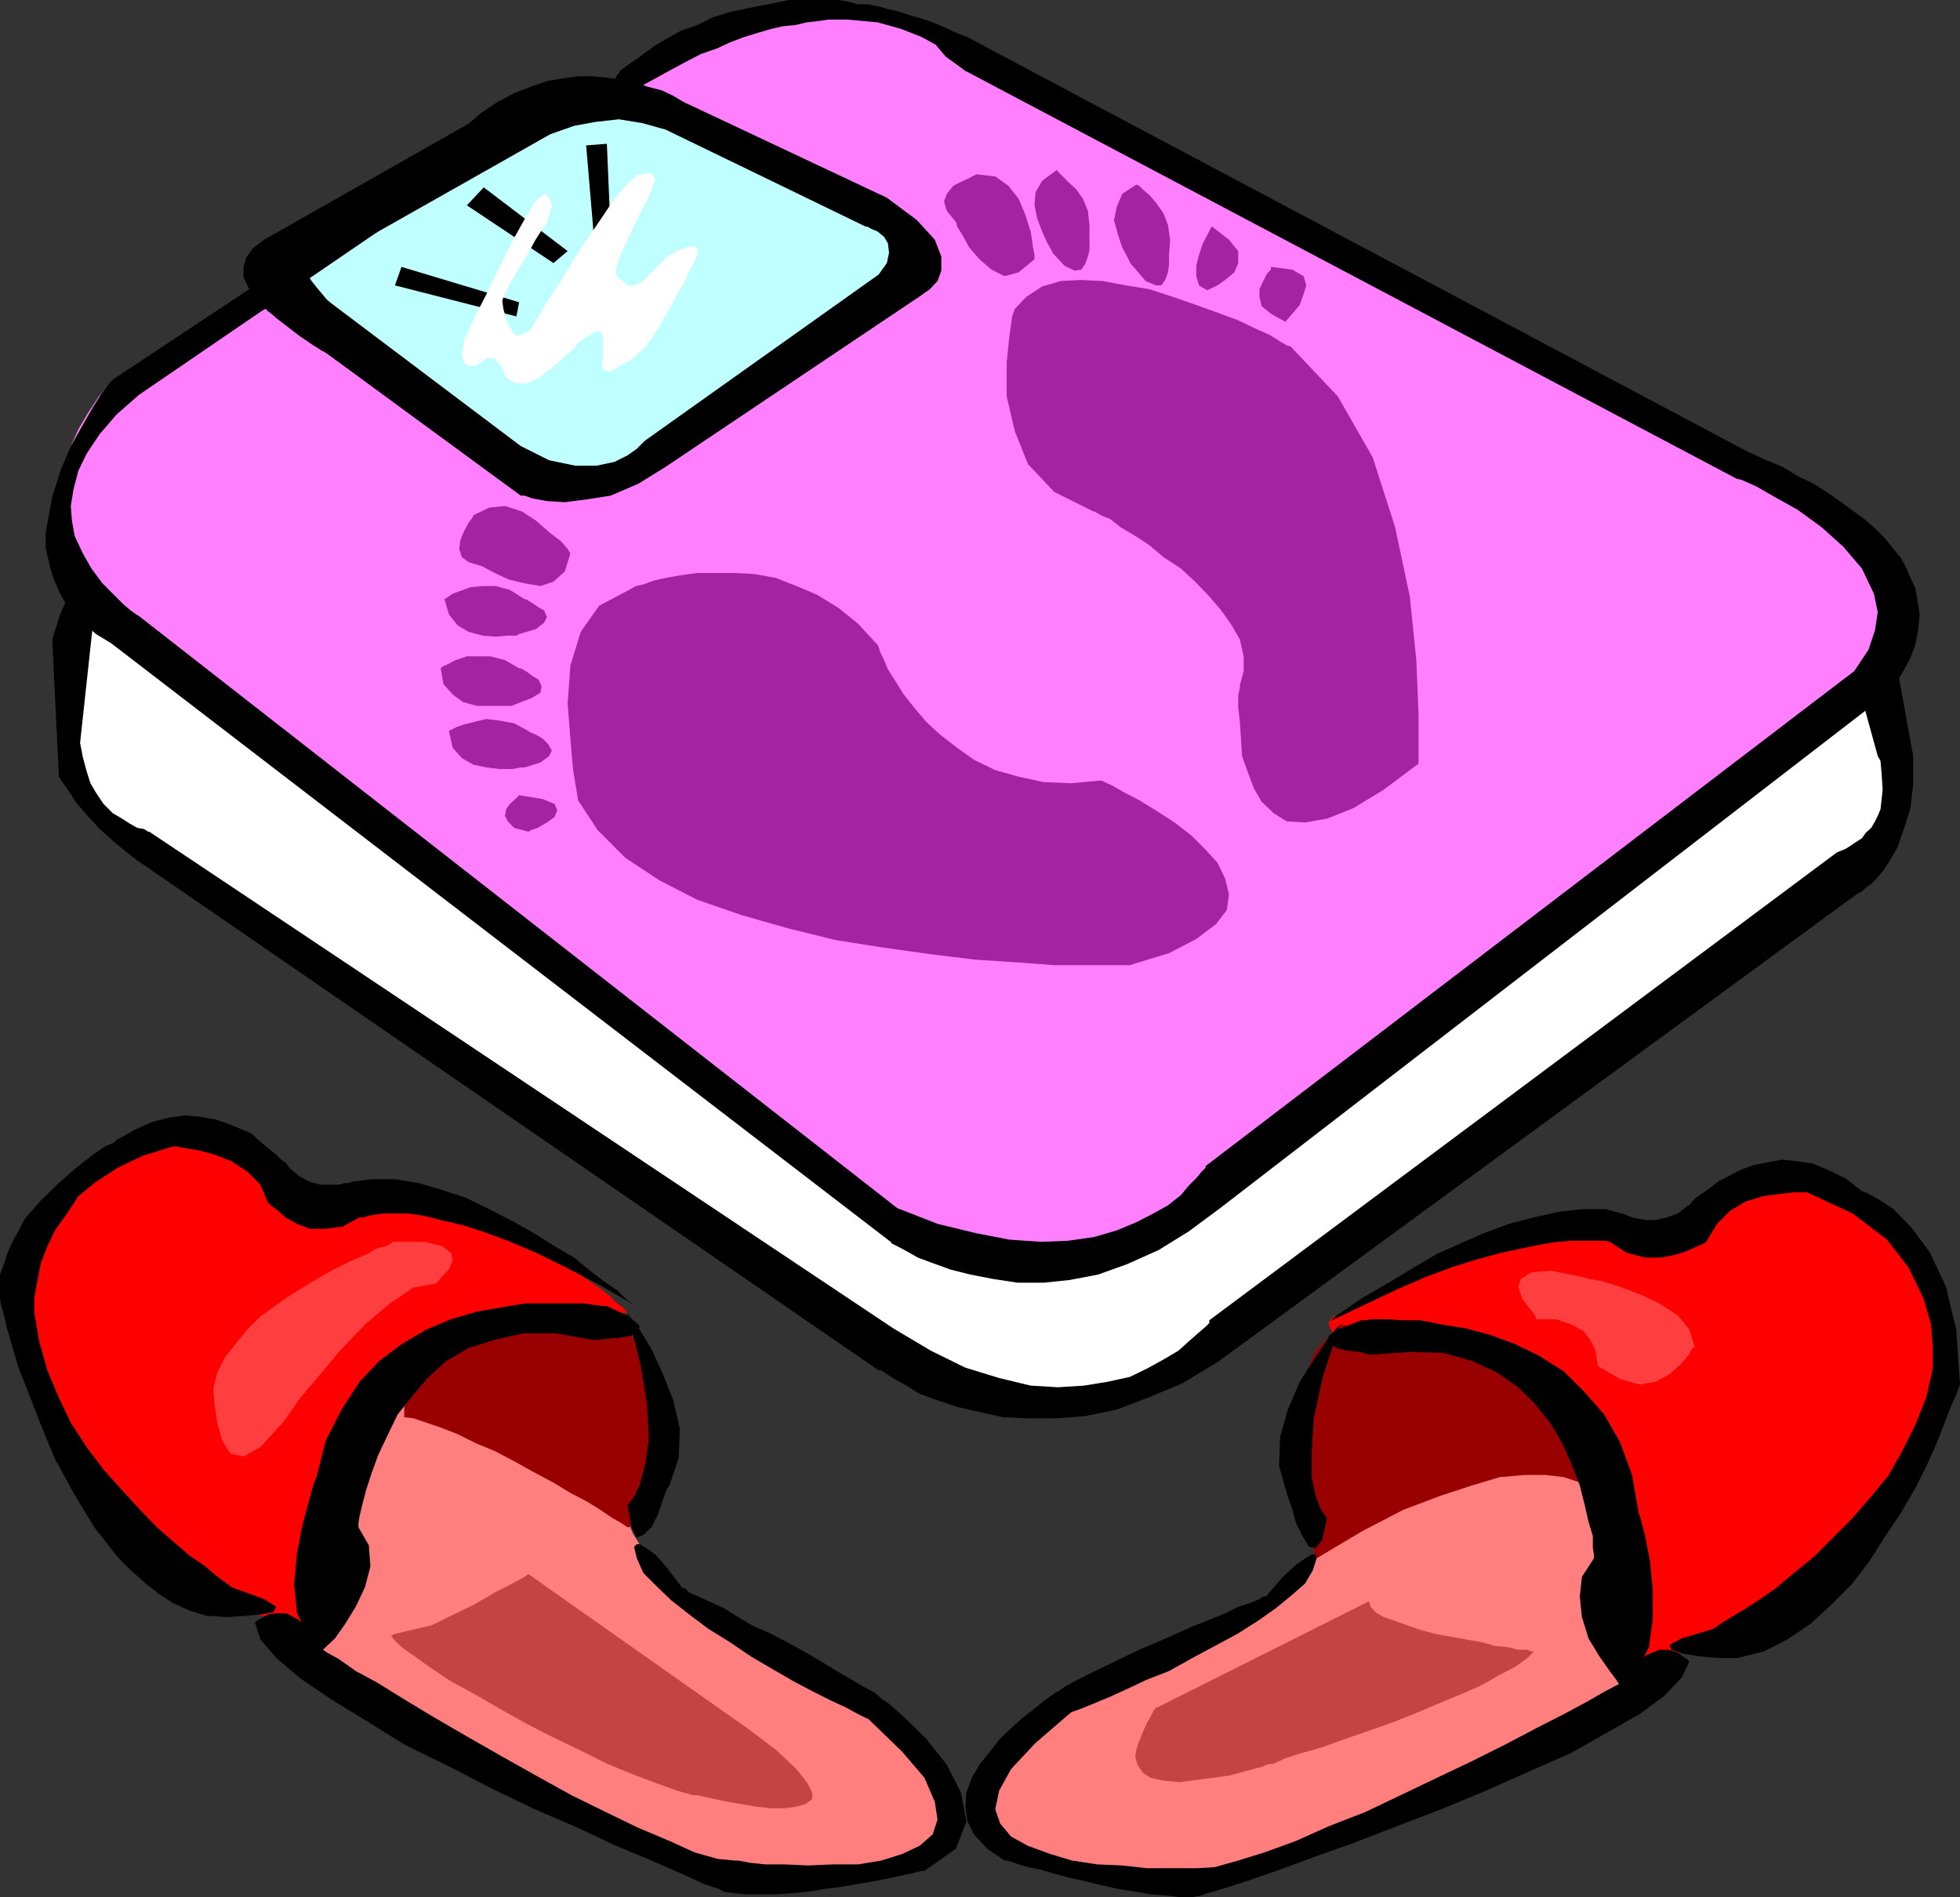
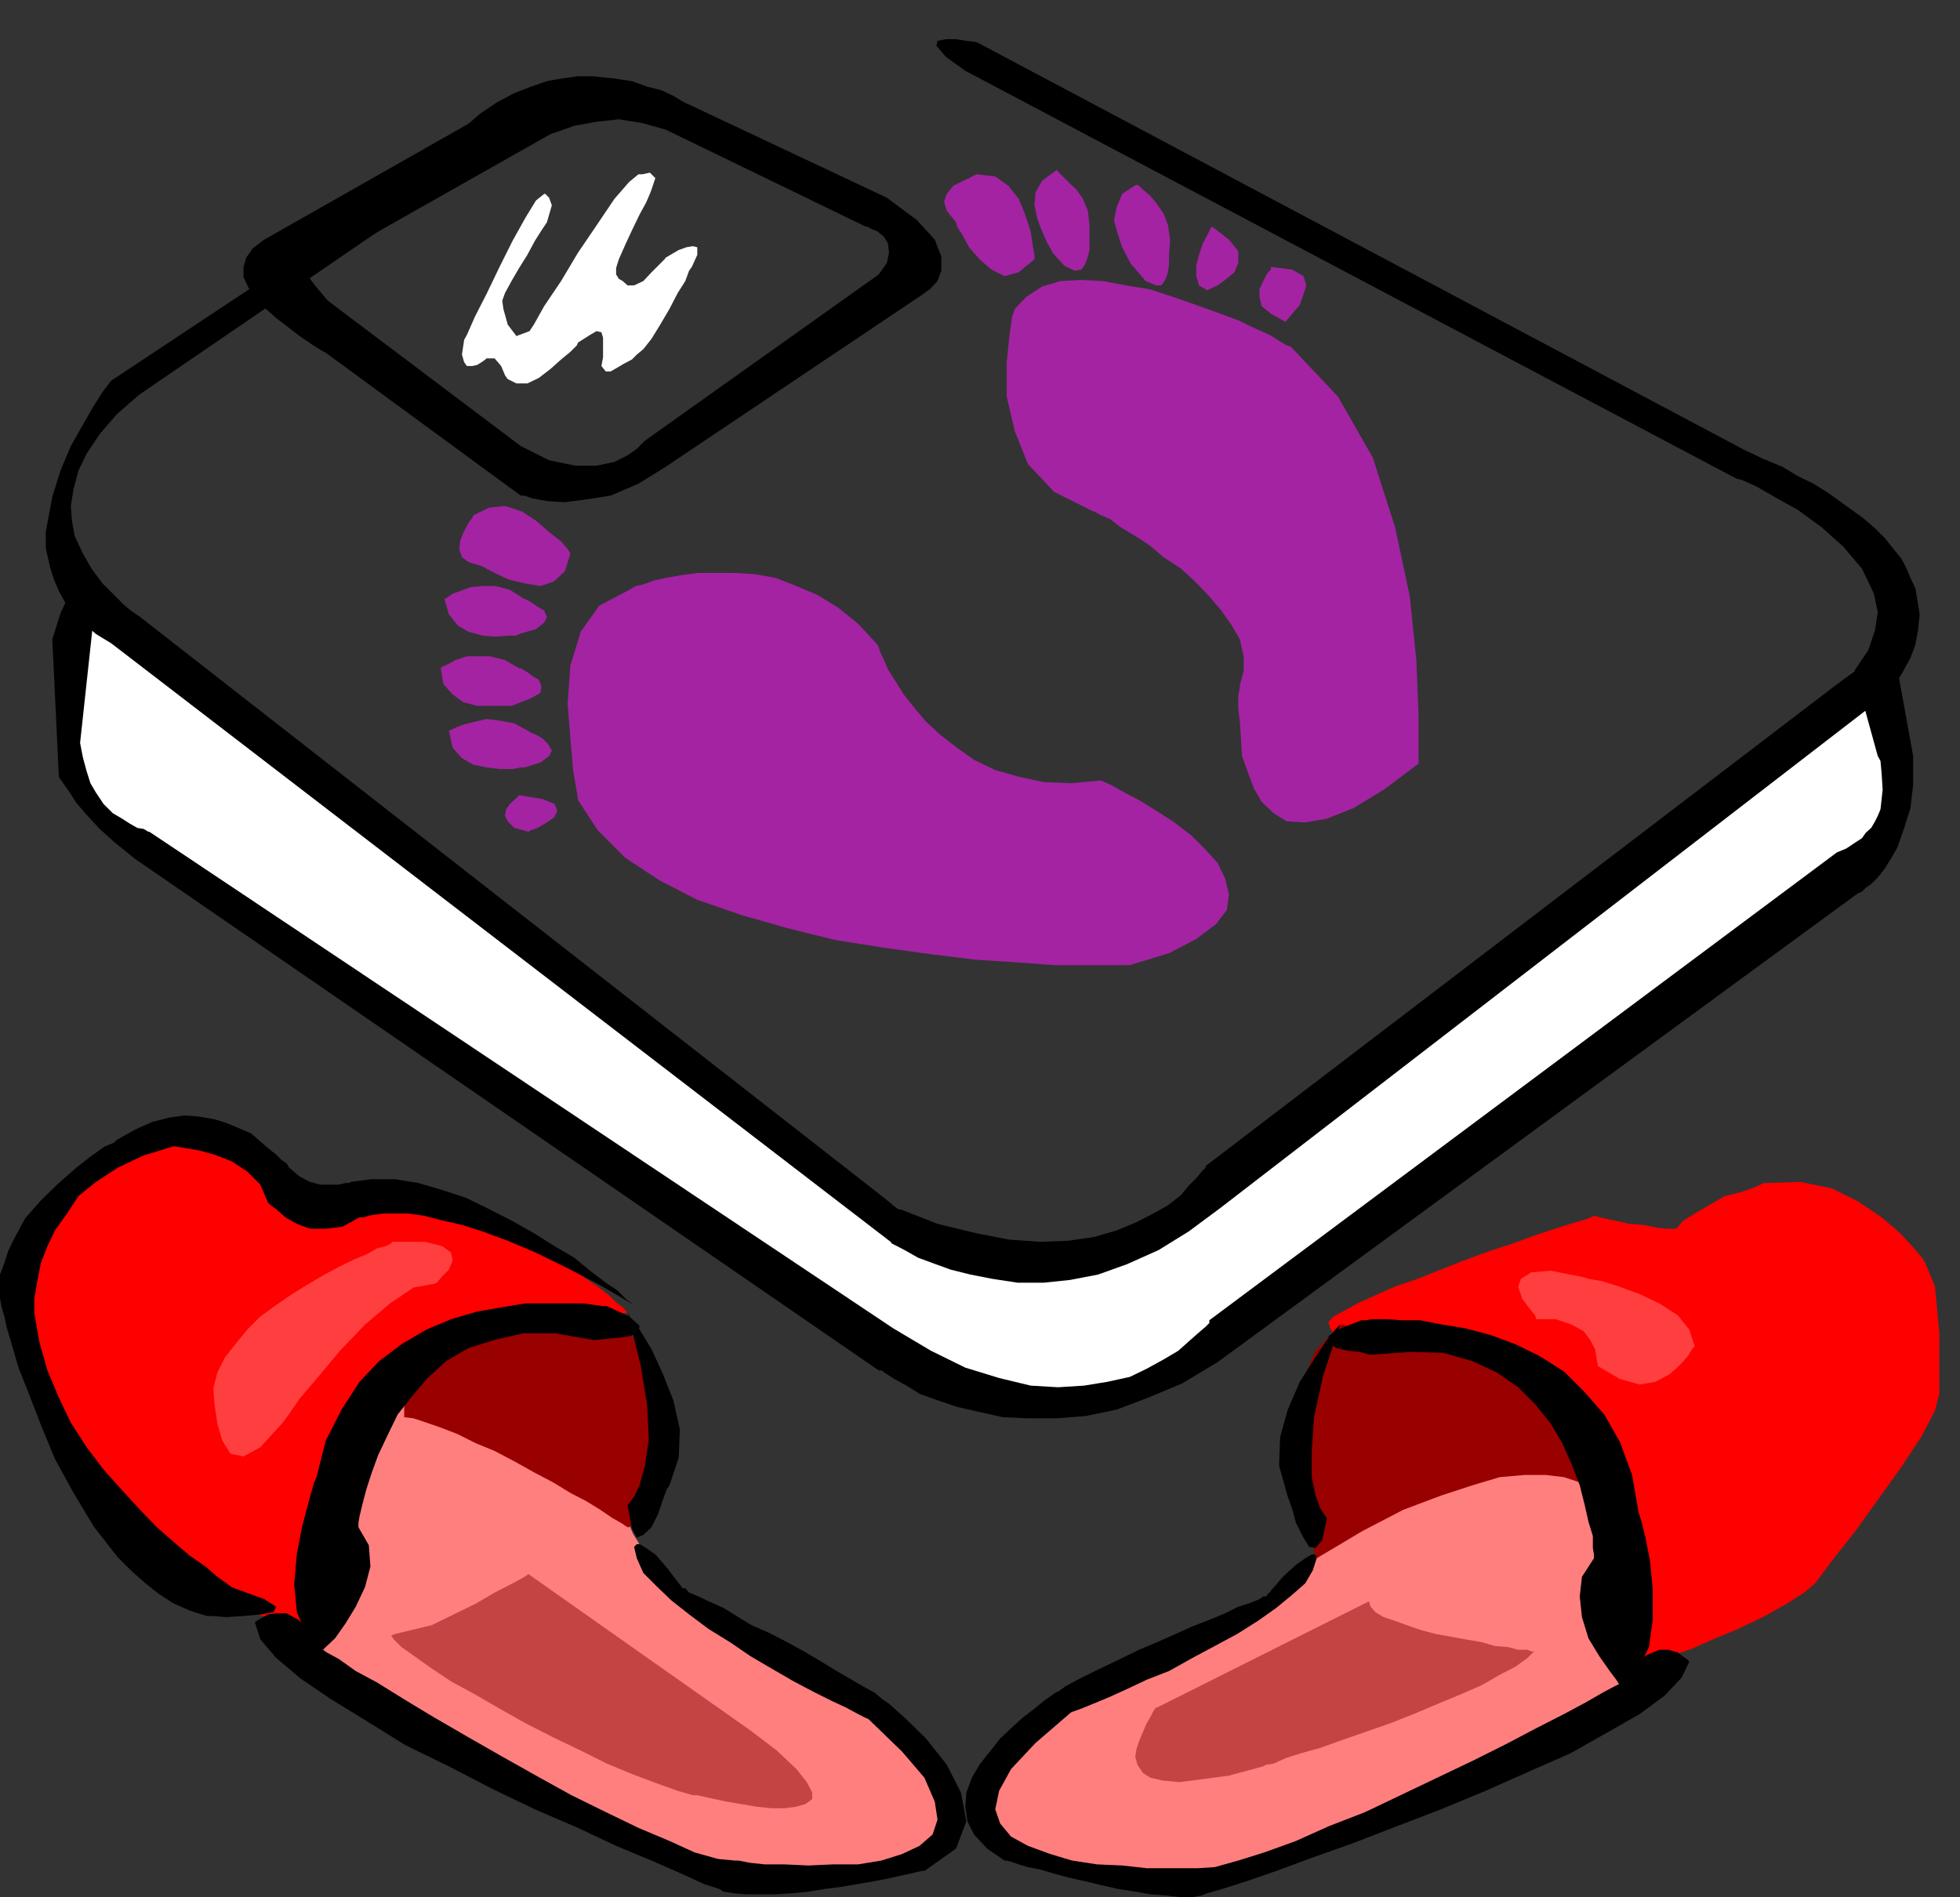
<svg xmlns="http://www.w3.org/2000/svg" width="359.801" height="348.301">
  <rect width="100%" height="100%" fill="#333333" stroke="none" />
  <path fill="#ff7f7f" d="m69.902 255.898.5.2 1.399.5 2.402.703 2.899 1.199 3.3 1.5 3.899 1.398 4.3 1.7L92.704 265 97 266.898l4.102 1.903 3.8 2 3.399 1.898 3.101 1.899 2.2 1.703 1.398 1.898.5 1.399.203.8.5 1.2 1 1.601 1.399 2.399 1.898 2.703 2.402 2.398 3.098 2.399 3.902 1.703.5.398 1.399.801 1.902 1.2 2.7 1.398 3.097 2.203 3.602 2.097 3.8 2.2 3.899 2.601 3.8 2.7 3.602 2.601 3.797 2.598 3.203 2.402 2.598 2.2 2.199 1.898 1.402 1.902.7 1.2v.3l.5.7.199 1 .8 1.198.399 1.403.3 1.898v1.5l-.3 1.899-.898 1.902-1.2 1.7-2.199 1.398-2.601 1.5-3.602 1.203-4.297.699-5.8.2h-8.2l-1.902-.5-2.598-.2-3.101-.5-3.399-.5-3.8-.7-4.102-.902-4.098-1-4.101-1.199-4.102-1-3.797-1.601-3.601-1.7-3.102-1.5-2.898-1.898-1.899-1.902-.3-.2-1.403-.8-1.898-.899-2.7-1.199-3.101-1.7-3.098-1.902-3.8-1.898-3.602-2-3.899-2.402-3.8-2.098-3.399-2.2-3.3-2.402-2.7-2.097-2.101-2-1.5-1.602-.7-1.699 12.5-45.602m227 22.102-.199-.3-.5-.7-.703-1.2-1.5-1.402-1.598-1.699-2-1.5-2.601-1.601-2.899-1.5-3.101-.899-3.801-.8h-4.598l-4.8.8-5.301 1.2-6 2.402-6.7 3.297-7 4.601v1.7l-.398 2.101-1 2.398-1.902 2.903-2.7 3.097-4.3 2.903-5.7 2.597-.3.301-.899.5-1.5.7-2.101 1.199-2.399 1.203-2.402 1.398-2.898 1.7-3.102 1.699-3.398 1.703-3.102 1.898-3.098 1.899L199.5 312l-2.898 1.7-2.399 1.5-2.203 1.198-1.598 1.2-.3.203-.7.5-1.402.898-1.7 1.2-1.5 1.5-1.597 1.402-1.5 1.699-1.402 1.898-1 1.903-.5 2.199.3 1.7 1.2 1.898L182 336.5l3.102 1.898 4.101 1.5 5.5 1.403h.2l1.199.297 1.699.203 2.199.5 2.8.5 3.2.199 3.3.2 3.903.3 4 .2 4.098-.2 4.101-.3 4.098-.4 4.102-1 4-1.202 3.601-1.399 3.399-2 .5-.199 1.699-.7 2.601-1.202 3.399-1.5 4-1.899 4.402-1.699 4.797-2.102 5.203-2.199 4.797-2.398 5.102-2.102 4.5-2.199 4.398-2.402 3.8-1.7 3.102-1.699 2.2-1.398.898-1-.2-5-.5-11.301-.898-11-1.5-5.5" />
  <path fill="red" d="m306.8 304.098 1.2-.5 2.602-.899 3.8-1.699 4.598-1.902 4.602-2.2 4.3-2.398 3.301-2.102 2-1.699.899-1.199 2.699-3.602 3.8-4.8 8.602-12 3.598-5.5 2.402-4.598.797-3.102v-11.3l-.797-8.399-1.902-4.601-.5-.7-1.598-1.898-2.402-2.602-3.399-2.898-4.3-2.902-4.801-2.399L330.5 217l-6 .2h-.7l-1.698.8-2.602.898-2.898.7-2.899 1.703-2.601 1.5-2.2 1.398-1.199 1.399H306l-1.898-.2-2.399-.5-2.601-.199-2.2-.5-2.402-.5-1.898-.5-.5.301-1.399.5-2.402.7-2.899.898-3.601 1.203-4.098 1.5-4.3 1.398-4.602 1.7-4.301 1.699-4.297 1.703-4.101 1.398-3.801 1.7-3.098 1.402-2.703 1.5-1.7.898-.898 1v.2l.2.699.5 1 1 .703L247 246.5l2.203.7 2.598.3h4.101l.899.2 1.5.3 1.902.2 2.399.5 2.601.5 2.7.698 2.898.5 2.601.7 3.098.902 2.402.8 2.399.9 1.902.698 1.7 1 1.199 1.2.5 1 .699 1.203 1.699 3.297 2.203 4.3 2.598 5.602 2.199 5.2 1.602 5.3.8 4.598-.8 2.601-.2.7-.199 2-.3 2.8.3 3.2.7 2.601 1.898 2.398 2.902 1 4.098-.3M115.203 241l-.203-.2-.7-.8-1-.7-1.398-1.402-2.199-1.699-2.101-1.398-2.7-2-2.902-1.903-3.598-1.699-3.601-1.601-4.301-1.7-4.5-1.5-5.098-.898-5-.7-5.8-.5h-6.5l-1.399-.3-2.402-.402-2.598-1L54 219.199 50.703 217l-2.902-3.102-3.098-4.097h-.5l-1-.203-1.402-.297h-1.7L38 209.098h-5.598l-2.8.203-2.899.5-3.101.699-2.899.7L18 212.397l-2.598 1.5-2.199 1.903-1.601 2.2-1.5 2.598-.2.5-.5.902-.699 2-1 2.398L6.801 229l-1 3.098-1 3.402-.399 3.8-.3 2.4v2.898l.3 2.402.399 2.598.8 2.703 1.2 2.097 1.601 2.2 1.7 1.902.3.5.7 1 .898 1.898L13.5 264l1.703 2.7 2.098 2.898 2.402 3.3 2.7 3.403 2.8 3.597 3.2 3.301 3.3 3.2 3.598 3.101 3.601 2.898 3.899 2.102 3.8 1.7 4.102 1.198.5.2 1.399 1 1.898 1 2.203.402 2.098-.7 1.699-2.402 1-4.3v-7.2l.203-1.699 1-4.5 1.7-6.8L66.8 265l3.3-7.7 4.801-6.202 5.801-4.598 7.2-1.402 27.3-4.098" />
  <path fill="#900" d="M115.5 280.398h-.297l-1.203-.8-1.598-.899-2.199-1.5-2.601-1.601-2.899-1.5-3.101-1.899L98 270.301l-3.398-1.903-3.801-2L87.402 265 84 263.3l-3.098-1.202-2.601-.899-2.399-.8-1.699-.2v-1.898l.2-1 .5-1.403 1-1.699.699-1.699L78 250.598l1.703-1.7 2.399-1.398L84.8 246l3.3-1.402 3.899-1 4.5-.7 5.5-.5h6.3l1.403.301 1.7.5 1.898.399 1.902 1 2 1.902 1.598 2.2.8 3.1.2 1 .699 2.598.5 3.801.5 4.602-.297 5-.703 4.597-1.898 4.102-3.102 2.898m126.204 5.7-.5-1.399-.902-3.898-1.2-5.703-1.199-6.7v-7l.899-7.199L241.5 248l4.5-4.8h.5l.703.198 1.2.2 1.699.3 1.898.2 2.402.5 2.399.5 2.902.203 2.399.699 2.898.8 2.402.4 2.598.8 2.203.7 2.2.698 1.597.7 1.203.703.797.797 2.102 1.601 2.398 2.7 3.402 3.3 3.098 4.102 2.602 4.297 2 4.8.699 4.801.5 5.301.699-.2.902-2.702.5-1.598h-.199l-.3-.8-.7-.9-.902-1-1.2-1.202-2-1.2L289.5 272l-2.398-.8-3.399-.4h-3.8l-4.602.4-5 1.5-5.801 1.898-6.898 2.601-7.5 3.899-8.399 5" />
-   <path fill="#ff7fff" d="m48.8 56.7.403.5 1.7.898L53.3 59.8l3.402 1.898 3.797 2.399 4.3 2.703 4.602 2.797 4.801 2.902 5 3.098L84 78.3l4.8 2.898 4.403 2.102L97 85.5l3.402 1.7 2.598.698 1.703.5.7-.5 1.898-1 3.101-1.699 4.098-2.101 4.602-2.7 5.5-2.8 5.8-3.399 6-3.101 5.7-3.598 5.5-3.402 5.601-3.598L158 57.398l4-2.898 3.203-2.602 1.899-2.398.699-1.7-.5-.202-.899-.797-1.699-1.403L162.5 43.7l-2.598-2.101-3.101-2.399-3.399-2.699-3.8-2.602L145.5 31l-3.898-2.602L137.3 25.7l-4.3-2.399-4.297-2.403L124.801 19l-4-1.7-3.598-1.202.2-.2.199-.3.8-.7 1.2-.898 1.199-1.2 1.402-1 1.899-1.202 1.898-1.7 2.402-1.199 2.7-1.398L134 5.098l2.8-1.2 3.403-1 3.598-.699 3.601-.699L151.5 1h.703l1 .2h1.399l1.699.3 1.902.5 2.399.398 2.898.5 2.902 1 3.301 1.2 3.399 1.203 3.8 1.699L181 9.898 185.102 12l4.5 2.398 4.601 2.903 133 69.898.7.2 2.398 1.199 3.3 1.902 3.899 2.7 3.602 3.6 3.101 4 1.899 4.598.3 5.5-.3 1.903-.7 2.199-1 2.2-1.199 2.1-1.402 2.4-2.2 2.398-2.101 2.203-2.7 2.597L214.403 223.5v.2l-.5.698-1 .801-.902 1.2-1.5 1.199-2.098 1.203-2.199 1.199-2.601.898-3.2.7-3.601.3h-4l-4.598-.5-5-1.199-5.8-2.199-6-2.602-6.7-3.597-7.203-4.602-7-4.3-7.2-4.801-7.198-5-7.2-5.098-6.699-5-6.5-4.8-6.203-4.602-5.797-4.297-5.3-4.301-4.301-3.602L90 168.301l-3.297-2.403-2.402-2.199-1.5-1.199-.399-.5L18.5 108.5l-.2-.2-.698-.702-1-1-1.2-1.7L14.203 103 13 100.598l-1-2.899-.7-3.101v-1.899L11.103 92v-1l.199-2.2.3-2.402.7-2.398.902-2.602 1.2-2.597 1.699-2.903L18 73l2.402-3.102L48.801 56.7" />
-   <path fill="#bfffff" d="m56.203 50 .5-.3 1.399-1.2 2.398-1.7 3.102-2.1 3.601-2.4 4.098-2.902 4.601-2.898 4.801-3.102 4.797-3.097 4.5-2.903L94.8 25l4.403-2.402L103 20.699l3.402-1.5 2.598-.398h1.902l.5.199 1.899.7 2.699 1 3.602 1.398 4 1.703 4.601 1.898 5 2.2 5.098 1.902 5 2.398 5.101 2.2 4.801 2.101 4 2.2 3.598 1.898 2.902 1.902 1.899 1.5 1 .898-.2.5-.3.7-.5 1.703-.399 1.699-1 2.098-1.203 2-1.398 1.601-1.5 1.5-49.2 31.2H110l-2.398-.301-3.899-.399-4.5-1-5.101-1.398-4.801-1.703-4.098-2.399-3.101-2.898-.5-.203-.7-.797-1.699-1.203-1.902-1.2-2.399-1.597-2.402-1.703-2.598-2.2-2.699-2.398-2.601-2.102-2.399-2.199-2.402-2.398-1.7-2.403-1.398-2.199-1-1.898-.203-1.703.703-1.598" />
  <path fill="#fff" d="m17.3 112.398 147.403 109.403.5.199.7.8 1.398.7 1.902 1.2 2.399 1.198 2.699 1.403 3.3 1.5 3.602.898 3.598 1 3.902.7 4.098.199 4.3-.399 4.301-.8 4.301-1.598 4.297-2.203 4.402-3.098 126-100.3.399.898L342 127l1.5 4.098 1.703 4.8 1.2 5.301.898 5.2v5.101l-1.2 3.8-122.601 91-.297.2-.902.7-1.2 1-1.898 1.398-2.203 1.5-2.598 1.402-3.199 1.5-3.601 1.2-4 .898-4.399.703-4.8.5-5-.203-5.801-1-5.7-1.7-6-2.097-6.699-3.403L20.903 150h-.2l-.703-.2-1-.5-1.2-.902-1.198-1L15.203 146l-1-2-1-2.402-.203-2.399-.2-2.601.2-3.098.5-3.402 3.8-17.7" />
  <path d="M78.3 31.5 20.403 69.898l-.402.5L18.8 72l-1.698 2.7-1.899 3.3L13 81.898l-1.898 4.5-1.5 4.801L8.703 96l-.3 1.7v2.898l.3 1.402.5 2.2.7 2.198.898 2.102L12 110.7l1.703 2.1 1.7 1.7 2.199 1.898 2.8 1.7L163.5 228l.203.3 1 .5 1.7.9 2.097 1.198 2.703 1 3.297 1.2 3.602.902 4.101.8 4.598.7h4.8l4.801-.5 5.2-1 5.3-1.902 5.801-2.598 5.5-3.402L224 221.8l121.402-93.602.7-.5 1.199-1.398 1.699-2.403 1.703-3.097.899-2.403.5-2.699.3-2.898-.5-3.102-.3-1.699-.899-1.902-.703-1.7-1-1.898-1.398-1.7-1.5-1.902L344.203 97 342 95.098l-2.098-1.5L337.703 92l-2.101-1.5-2.7-1.7L330 87.399l-2.797-1.699-3.402-1.398-3.598-1.703L179.801 8l-.7-.3-1.699-.2-1.902-.3h-1.898l-1.5.3-.2.898 1.7 2L177.203 13l141.598 74.898.902.2 2.7 1.203 3.3 1.898L330 93.598l4.402 3.203 4 3.597 3.399 4L344 109l.703 3.398-.5 3.301-1.203 3.602-2.598 3.898-119.101 90.899v.3l-.7.7-1 1.203-1.398 1.398-1.402 1.7-2.399 1.902-2.699 1.5-3.101 1.597-3.602 1.5-4.098 1.2-4.8.703-5 .199-5.801-.402-6.2-1.2-7-1.699-7.398-2.898L25.5 113.098l-.5-.297-1-.703-1.398-1.2-3.801-3.8-2-2.7-1.598-2.8-1.5-3.2-.5-2.8-.203-2.7.5-3.097.902-3.403 1.5-3.097 2.399-3.602 3.101-3.601L25.5 72.5l54-36.902-1.2-4.098" />
  <path d="m9.602 117.398 1.199 25.2.3.5.5.703 1.2 1.699L14 147.398l1.902 2.2 2.399 2.601 2.902 2.602 3.598 2.898 136.5 93.899h.5l1 .703 1.402.898 2.2 1.2 2.398 1.5 3.3 1.199 3.602 1.203 3.899.898 4.5 1 4.601.2H194l5.203-.399 5.797-1.2 5.8-2.202L217 254l6.5-3.902 117.3-85.899.302-.199.699-.3.699-.7 1-.7 1.203-1.202 1.2-1.5 1.199-1.899 1.199-2.101 1.199-3.399 1.203-3.8.5-4.399v-5.2l-2.703-14.902-8.098-.699 4.301 15.602.5.898.2 2.2.199 3.101-.399 3.598-.5 1.203-.5 1L343.5 152l-1 .898-.7 1-1.398.903-1.5 1-1.699.699L222 242.398v.5l-.7.7-1.398 1.203-1.699 1.5-1.902 1.699-2.7 1.598-3.101 1.703-3.098 1.5-4.101.898-4.301.7-4.797.3-5-.3-5.8-1.399-6.2-1.902-6.3-3.098-6.903-4.102L27.402 152.7h-.199l-.8-.5-1.2-.199-1.402-.8-1.399-.9-1.699-1L19 147.599l-1.398-2.098-1-1.7-.7-2.202-.699-2.598-.5-2.602 2.598-24-.2-.3-.5-1.2-.699-1.199-1-.898h-1.199L12.301 110l-1.2 2.598-1.5 4.8M48.8 56.7 95.603 91h.699l1.402.5 2.7.5 3.3.2 3.899-.5 4.5-.7 5.101-2.2 5-3.1L169 54.3l.703-.5 1-.702 1.399-1.5.699-1.899v-2.601L171.6 44l-3.3-3.602-5.5-4.097-36.3-17.102L126 19l-.898-.5-1.5-.902-2.102-1-2.7-.7-2.8-1-3.398-.5L108.8 14h-2.7l-2.898.398-2.8.5-2.903 1-3.098 1.2-3.199 1.703-3.101 2.097-3.102 2.7.203.203.297.5.703 1.199 1 .898 1.399.801 2.199.2 2.601-.2L97 26.4l.5-.399 1.703-.8 2.797-.9 3.402-1.202 3.801-.7 4.399-.5 4.3.7 4.301 1.203 36.7 17.797h.3l.7.402 1.199.5 1.199 1 .699 1.2.203 1.698-.402 1.903-1.5 2.097-42.899 30.5-1.5 1.5-1.699 1.2-2.402 1.203-3.301.699h-3.898l-4.801-1-5.2-2.602-41.8-31.5-5 6.301" />
  <path d="M107.102 21.2 56.203 50l.2.398.8 1.2 1.2 1.5L60 55l2 1.898 1.902 1.903 1.899 1.699 1.902 1.2.297.5.203 1.198.7 1.7v3.101l-.903.5-1.7-.3-2.698-1.598-.399-.301-1-.5L61 65.3l-1.898-.902-1.899-1.199L55 61.7 52.8 60l-2.097-1.602-1.902-1.699-1.7-1.898-1.5-2-.898-1.903V49l.5-1.7 1.2-1.702L48.5 44l44.402-25.2h1.2l1.5-.3h10l2 .3h1.601l1.5.2.7.2v.5l-.7.3-1.203.398-2.398.801" />
-   <path d="m113.3 13.7.302-.2.199-.5 1-.7.902-.702 1.5-1 1.598-1.2L120.5 8.2l2.402-1.398 2.2-1.203 2.898-1 2.8-1.399 3.2-1 3.3-.699 3.602-.7 3.899-.8h9.101l1.899.3 1.699.5h1.902l1.899.4 1.902.5 2 .5 2.098.698 1.902.5 2 .7 2.399 1L175.5 6l2.102.8L179.8 8l.199.2.5.698.703 1 .5 1.403v1l-.5.699-1.601.5-2.399-.5-.3-.2-.903-1.202-1.5-1.5-2.398-1.7-2.899-1.597-3.8-1.5-4.301-1.203-5.5-.5H152l-2 .3-1.898.2-2.102.5-2.2.203-2.198.5-2.399.699-2.601.8-2.399.9-2.601 1.198-2.899 1L126 11.301l-2.797 1.5-2.902 1.597-3.098 1.7-1.5 1.5-1.402 1.203-1.5.898-.899.301-.5-.5.2-2.2 1.699-3.6m-27.598 24 15.899 10.6 2.601-2.202-15.402-11.7-3.098 3.301M73.703 49l21.598 6.5-.5 2.598-22.301-5.7L73.703 49m33.899-22.3L109 43.2l3.102-.4-.7-16.402-3.8.301" />
  <path fill="#fff" d="m85.203 62.398.5-.898 1.5-3.402L89.301 54l2.402-5 2.399-4.8 2.398-4.302 1.902-3.097 1.5-1.203h.2l.699.703.5 1.398-.7 2.399-.199.703-1 1.5-1.199 1.898-1.402 2.602-1.5 2.398-1.399 2.399-1.199 2.203-.5 1.398.2 1.5.8 2.899 1.598 2.101 2.402-.898.797-1.203 1.902-3.399L103 51.598l3.102-5.2 3.601-5.3 3.098-4.598 2.699-3.102L117.203 32h.7l1.398-.3 1 1-.7 2.1-.3.798-.7 1.601-1.199 2.2L116 42.3l-1.2 2.597-1.198 2.7-.5 1.601v1.2l.199.3.3.5.7.399.902.8h1.2l1.699-.8 1.5-1.598L122 47.598l.203-.297 1.2-.703 1.199-.7 1.398-.5 1.203-.199.797.2V46.8l-1 2.2-.5.7-.7 1.898-1.398 2.203-1.5 2.898-1.699 2.899-1.601 2.601-1.5 1.899-1.2 1-.199.203L116 66l-1.5.8-2.398 1.4h-.899l-.8-1 .3-1.602V62l-.3-1-.903-.2-1.2.7-2.198 1.398-.2.5-1.199 1.2L103 66l-1.898 1.7-2.2 1.698-2.101 1h-2l-1.598-.8-.5-.7L92 67.2l-1.2-1.398h-1.5l-.198.199-.7.5-.8.5-.899.2h-1l-.5-.7-.402-1.402.402-2.7" />
  <path fill="#a323a3" d="m115.5 108.3.5-.3.703-.402 1.399-.297 1.898-.703 2.203-.5 2.899-.5 2.898-.399h6.902l3.598.2 3.902.699 3.801 1.5 3.797 1.601 3.902 2.399 3.598 2.902 3.602 3.898.199.403.3 1 .7 1.398.699 1.7 1.402 2.199 1.5 2.402 1.899 2.398L170 132.5l2.602 2.398 3.101 2.403 3.098 2.199 3.902 1.898 4.297 1.2 4.602 1 5 .203 5.5-.5.699.297 1.5.703 2.101 1.199 2.7 1.398 3.101 1.903 3.399 2.199 3.101 2.398 2.598 2.602 2.199 2.398 1.402 2.903.7 2.898-.399 2.899-2 2.601-3.601 2.7-5 2.601-7.2 2.2H193.5l-6.7-.5-7.698-.5-8.2-1-8.601-1.2-8.899-1.402-8.902-2.2-8.398-2.398-8.102-2.8-7-3.602-6.2-4.098-5.097-5.102-3.601-5.5-.2-1.398-.699-4.102-.5-5.8-.5-6.399.5-7 1.899-6.199 3.398-4.8 5.5-2.9m70.8-51.6-.5 1.398-.5 3.601-.5 4.801v6.3l1.5 6.4 2.403 6 4.797 5.1 7.203 3.598h.2l1.199.7 1.699.703 1.902 1.5 2.7 1.597 2.597 1.7 2.602 2.203 3.199 2.097 2.601 2.403L222 109.5l2.203 2.598 1.899 2.703 1.5 2.597.699 3.102v2.7l-.7 2.6v.5l-.3 1.4v2.198l.3 2.602.2 3.098.199 3.203 1 2.797 1.203 3.203 1.399 2.398 2.199 2.102 2.402 1.5 3.399.199 4-.7 4.8-1.902L254 145l6.402-4.8v-9.102l-.402-9.899-1.2-11.699-2.698-12.7L252 84l-6.398-11.2-8.7-9.202-.699-.2L235 62.7l-1.898-1.199-2.7-1.2-3.101-1.5-3.801-1.402L219.602 56l-4.301-1.5L211 53.098l-4.297-.7-4.3-.8-3.903-.2-3.797.2-3.402 1-2.899 1.902-2.101 2.2m-81.598 44.898-.5-.797L103 99.398l-2.2-1.699-2.398-2.101-2.601-1.7-3.098-1-2.902.301-2.899 1.399-.199.5L86 96l-.797 1.5-.703 1.7-.2 1.6.5 1.5 1.2.9 2.602.8.699.398 1.5.801 2.601 1.2 2.899.699 2.902.5 2.399-.797 2.101-1.903 1-3.3m85.199-54V46.8l-.3-1.602-.399-2.699-1-3.102L187 36.5l-1.898-2.402-2.399-1.7-3.402-.398-.5.2-.899.5-1.5.698-1.402.7-1.2 1.5-.5 1.402.5 1.7 1.7 2.1.203.798 1 1.601 1.2 2.2 1.898 2.199L182 49.5l2.402 1.2L187 50l2.902-2.402M81.602 110l.5-.3 1-.7 1.398-.5 1.902-.7 2.2-.202H91l2.602.703L96.3 110h.199l1.203.7 1 .698 1.2.7.5 1.203-.5 1-1.5 1.199-3.102.898-.5.301h-1.598l-2.203.2-2.398-.2L86 116l-2-1.2-1.598-2-.8-2.8M194 31.2l.203.3 1.899 1.898 1.5 1.403L198.8 36.5l.902 2.2.297 2.6v4.598l-.297 1.2-.5 1.402-.703 1-1.2.2-1.898-.9-2.199-2.402-.203-.5-.7-1.199-1-2.199-.898-2.402-.5-2.399.2-2.398 1.199-2.102 2.699-2m14.603 2.699.5.2.699.703 1.199 1 1.203 1.398 1.399 2 .8 2.102.399 2.699-.2 2.8v1.7l-.199 1.5-.5 1.398-.699 1h-1l-1.902-.8L208.1 49l-.5-.5-.699-1.402-.902-1.7-.797-2.398-.703-2.602L205 38l1-2.402 2.602-1.7M80.902 122.7l.301-.302.899-.398 1.5-.8 2.101-.7H90l2.703.7 2.598 1.5h.3l1.2.698.902.7 1.2.703.5 1.199-.2 1.2-1.703 1-3.098 1.198-.5.2h-6.3l-2.602-.7-1.898-1.398-1.7-1.902-.5-2.899m1.5 11.501 1.399-.7 1.402-.5 2-.5 2.098-.5 2.402.3 2.7.5L97 134.2l.203.198 1.2.5 1.199.7 1 1 .699 1.203-.5 1L99.203 140l-2.902.898h-.7l-1.5.301h-2.398l-2.402-.3-2.399-.5-2.101-1.2-1.7-1.898-.699-3.102M95.3 146l-.898.898-.8.7-.7 1-.199 1.203.5 1 1.2 1.199 2.597.7.5-.302 1.203-.398 1.7-1 1.398-1 .5-1.2-.5-1.202-2.2-.899-4.3-.699M222.5 41.598l-.2.203-.698 1.398-.801 1.5-.7 2.102-.5 2v1.898l.5 1.7 1.5.902.399-.203 1.5-.7 1.402-1 1.7-1.398.699-1.7v-2.202L225.6 44l-3.101-2.402M233.3 49v.5l-.698.7-.7 1.398-.699 1.5V54.5l.399 1.7 1.699 1.398 2.699 1.5.203-.297 1.2-1.403L238.601 56l.699-2 .5-1.602-.5-1.699-2.098-1.199-3.902-.5" />
  <path d="M111.402 239.8h-.699l-1.5-.202-2.101-.297H96.5l-4.297.699-4.601.8-4.801 1.4-4.5 1.898-4.598 2.703-4.101 3.097L66 253.7l-3.297 5.102-2.902 5.699-1.7 6.7-.5 1.198-.898 3.2-1.203 4.5-1 5.101-.5 5.7.5 5.101 1.703 4 3.098 2.898.5-.5 1.699-1.597 1.902-2.703L65.301 295 67 291.398l1-3.8-.297-3.899-1.902-3.3v-.801l.199-1.2.5-2.097.703-2.703 1-3.098 1.2-3.3 1.699-3.602L73 259.699l2.602-3.3L78.5 253l3.402-3.102L86 247.5l4.8-1.5 5.2-1.2h6l6.8 1.2h.7l1.902-.2 2.2-.202 2.101-.297 1.5-.703.2-1.2-1.903-1.699-4.098-1.898" />
  <path d="M116.402 239.598 116 239.3l-1-.703-1.7-1.7-2.097-1.398-2.902-2.2-2.899-2.402-3.601-2.097L98 226.398l-3.898-2.199L89.8 222l-4.301-2.102-4.598-1.5-4.101-1.199-4.301-.699h-4.297l-3.8.5-.301.2h-.7l-1.199.3H58.8l-1.899-.5L55 216l-1.898-1.602-.5-.8-1-.7-.899-.898-1.5-1.2-1.402-1.202-1.7-1.5-2.101-.899-2.398-1-2.2-.699-2.902-.5-2.598-.2-2.902.4-3.098.8-3.101 1.398-3.399 1.903-.5.5-1.699.699-2.402 1.7L14 214.397l-3.2 2.801-3.3 3.2-2.898 3.3-2.2 4.102-.902 1.898-.7 2.2L0 234v4.398L.3 240l.5 1.7.403 1.898.297 1L2.203 247l1.2 4.098 1.898 4.8 2.199 5.7 2.602 6.3 3.398 6.2 3.8 6.3 2.2 2.801 2.102 2.7L24 288.3l2.703 2.398 2.399 1.899 2.601 1.703 3.098 1.398 3.199 1h.902l2.7.2 3.101-.2 3.297-.3 2.203-.399.5-1-2.203-1.402-5.5-2-.5-.2-.898-.699-1.7-1.199-2.199-1.902-2.902-2L32 283.199l-3.2-2.8-3.097-3.2-3.3-3.601L19 269.8l-3.098-4.102L13 261.2l-2.2-4.601-2.097-5-1.5-5.297L6.301 241v-2.602l.5-2.898.699-3.602 1.203-3.097 1.399-2.903 2.199-3.097 2.101-3.203 3.2-2.598 4-2.602 4.601-2.199 5.5-1.699h.7l1.699.3 2.398.4 2.902.8 3.098 1.2 2.902 1.898 2.399 2.402 1.402 3.3.5.5 1 .7 1.7 1.5 2.097 1.2 2.402.898h2.899l3.101-.399L66 223.5h.8l.903-.3 1.2-.2 1.5-.2h4.5l2.898.4 3.101.8 3.899.898 3.8 1.2 4.602 1.703 5.2 2.199 5.3 2.598 6 3.101 6.7 3.899m-1.2 1.402.5 1 1.7 2.098 2.199 3.601 2.101 4.602 1.899 4.797 1.199 5.3-.2 5.2-1.699 5.101-.5.7-.699 1.902-.902 2.699-1.2 2.398-1.5 1.403-1.199.5-.902-1.703-.797-4.297.297-.301.902-1.2 1-2.1 1-3.602.7-4.797L118.8 258l-1.2-7.402-2.398-9.598M59.3 302.898l.7.5 2.203 1.2 3.098 2.203 3.902 2.097 5 3.102 5.297 3.2 6.203 3.6L92 322.399 98.402 326l6.5 3.598 6.301 3.101 6 2.899 5.7 2.402 4.597 2.098 4.3 1.203 3.102.297h.7l2 .402 2.8.3H144l4.402.2 4.5-.2h4.598l4.3-.702 3.802-1.2 3.199-1.5 2.402-2.097.899-2.703-.5-3.297-1.899-4.403-4.101-4.8-6.2-6-.5-.2-1.402-.699-2.2-1.199-2.597-1.2-3.402-1.702-3.598-1.899-3.8-2.199-4.102-2.402L134 301.5l-3.898-2.402-3.602-2.7-3.297-2.597-2.703-2.602-2.398-2.398-1.2-2.703-.5-2.098.5-.5h.5l1.2.7 1.699 1.198 2.101 2.403 2.899 3.797h.5l.699.8 1.703.7 1.899.902 2.699 1.2 2.402 1.5 2.797 1.698 3.203 1.403 3.297 1.699 3.102 1.7 3.199 1.898 2.8 1.703 2.399 1.398 2.402 1.399 2.2 1.203L162 312l1.203.8 2.899 2.598L170 319.2l3.8 4.801 2.602 5.098 1 5.3-1.902 5-5.797 4.102h-.5l-.902.2-1.2.3-1.898.398-2.203.5-2.598.5-2.902.5-2.898.5-3.102.403-3.098.5-2.902.297-3.098.203h-5.3l-2.399-.203-1.902-.297-.801-.5-2.797-.903-4.101-1.898-5.5-2.402-6.5-2.7-7-3.3-7.899-3.399-7.902-3.8-7.899-4.098-8-3.903-6.902-4.3L60.8 312l-5.597-3.8-4.5-3.802L47.801 301l-1-3.102.3-.3.7-.399 1.402-.8 1.5-.2h1.899l2.199 1.2 2.101 2.199 2.399 3.3m190.601-60.5h.7L252 242.2h2.402l2.899.2h3.402l4.098.8 4.3.7 4.5 1.199 4.602 1.703 4.297 2.097 4.602 2.903 3.601 3.597 3.797 4.301 2.902 5.102 2.2 6 1.199 6.898.402 1.2.797 3.1.902 4.598.5 5.3v5.5l-.699 5-2.203 4.403-3.297 2.398-.5-.8-1.203-1.598-1.898-2.703-2-3.297-1.2-3.903-.402-3.8.402-3.598 2.2-3.402v-.7l-.2-1.199V282l-.8-2.602-.7-3.097-.902-3.602-1.5-3.898-1.7-3.801-2.097-3.602-2.902-3.597-3.098-3.102-3.902-2.699-4.5-2.102-5.301-1.5-6-.199-7 .5h-.7l-1.698-.5L247.5 248l-2.2-.5-1.398-1v-1.2l1.7-1.202 4.3-1.7" />
-   <path d="m243.902 242.7.5-.302.899-.898 1.902-1.2 2.399-1.702 2.898-1.7 3.602-2.097 3.601-2.203 4.098-2.399 4.3-1.898 4.301-1.903L277 224.7l4.602-1.199 4.5-1 4.3-.5h4.399l3.601 1 .399.2.8.3.899.2 1.703.3h1.7l2.097-.5 2-.7 1.902-1.5h.2l.5-.702.699-.7 1.5-1L314 218l1.602-1.2 2-1 1.898-1 2.402-.902 2.598-.5 2.703-.5 2.598.301 2.902.399 2.899 1.203 3.101 1.5 3.098 2.398.699.2 2.203 1.199 2.899 1.902 3.3 3.398 3.399 4.602 2.902 6.2 1.899 7.898.699 10.101-.2.5-.5 1.399-1 2.203-1.199 3.097L355.5 265l-1.7 3.8-2.198 4.4-2.602 4.5-2.898 4.3-2.899 4.598-3.3 4.3-3.602 3.602-3.899 3.598-4.3 2.902-4.301 2.2-4.801 1.198h-3.598l-3.402-.3-3.098-.5-2.101-.7-.301-.898 2.203-1.2 5.7-1.702.5-.297 1-.703 1.898-1.2 2.402-1.398 2.598-1.7 3.199-2.202 3.3-2.797 3.602-2.903 7-7 3.301-3.8 3.399-4.098 2.601-4.602 2.399-4.8 2-5 1.199-5.297V247.5l-.301-4.3-1.398-4.802-2.7-5.597-4-5.203-6.3-4.797-8.399-3.903h-2.402l-2.598.301-2.902.399-3.399 1-2.8 1.703-2.399 2.398-2 3.301-.402.3-1.2.5-2 .9-2.101.698-2.7.5H302l-3.398-.898-3.102-2-.7-.2h-6.3l-2.598.2-3.101.5-3.399.7-3.8.8-4.399 1.2-4.5 1.398-5.101 1.902-5.5 2.398-5.7 2.7-6.5 3.101" />
  <path d="m246 243.2-.7.698-1.698 2.102-2.399 3.598-2.601 4.101-2.2 5.102-1.402 5-.2 5.297 1.403 5 .2.703.8 2.199.7 2.598 1.199 2.402 1.199 2 1.199.2 1.203-1.4.899-4.1-.399-.5-.8-1.2-.903-2.402-.7-3.399v-4.8l.403-6.2 1.7-7.699 3.097-9.3m51.203 66-.8.398-1.903 1-3.297 1.902-4.101 2.2-5.102 2.6-5.5 2.9-6.2 3.1-6.5 3.098-6.698 3.2-6.5 3.101-6.7 2.602-6 2.699-5.8 2.098-4.801 1.5L223 342.8l-3.098.199H210.5l-4.5-.5-4.598-.2-4.601-.702-4-1.2-4.098-1.5-3.101-1.699-2-2.398-.899-2.602.7-3.398 2.199-4 4.5-4.801 6.5-5.602.5-.199 1.398-.5 2.203-.898 2.899-1.203 3.3-1.5 3.598-1.7 4.102-1.597 4.3-2.403L223 302.2l4.102-2.199 3.8-2.402 3.399-2.399 2.902-2.398 2.399-2.102 1.398-2.398.703-2.203v-.2l-.203-.3v-.2h-.7l-1.198.7-1.7 1.203-2.402 2.199-3.098 3.598h-.5l-.699.5-1.703.703-2.2.699-2.398 1.2-2.902 1.198-3.098 1.2-3.101 1.402-3.399 1.5-3.3 1.398-3.102 1.5-2.898 1.403-2.899 1.398-2.402 1.2-2.2 1.199-1.398 1H194l-1 .703-1.398 1-1.7 1.398-2.199 1.7-2.101 1.902-2 1.898-1.899 2.399-1.902 2.402-1.399 2.398-1 2.7-.199 2.601.399 2.7 1.199 2.402 2.402 2.597 3.2 2.2h.398l.8.203 1.399.5 1.703.5 2.098.398 2.699.801 2.602.7 3.101.698 2.899.7 3.101.703 3.2.5 2.8.5 2.7.199 2.597.3h2.402l1.7-.3 1-.402 2.8-.797 4.399-1.403 5.5-1.898 6.5-2.402 7.601-2.7 8-3.097 8.098-3.102 8.203-3.398 8.098-3.602 7.5-3.3 6.902-3.899 5.797-3.3 4.602-3.4 3.101-3.3 1.399-2.902-.2-.297-1-.703-.902-.7-1.7-.5h-1.698l-2.399 1-2.402 2.102-2.598 3.2" />
  <path fill="#c44444" d="m97 289-.7.5-2.198 1.2-3.301 1.698-3.598 2.102-3.902 1.898-4.098 2-3.8.903L72.5 300l-.7.3.5.7 1.403 1.398 2.399 1.7 3.101 2.203 3.598 2.398 4.402 2.399 4.5 2.601 4.797 2.7 5.102 2.601 5 2.398 4.8 2.403 4.598 1.898 4.5 1.7 3.902 1.402 2.801.797H128l.902.203 2.2.5 2.398.5 2.402.398 2.899.5 2.8.301H144l2.203-.3 1.7-.5 1.199-.9v-1.202l-1-1.899-1.899-2.398-3.601-3.403-5-3.8L97 289m154.3 5-38.898 19.5h-.199l-.5.7-.5 1-.703 1.198-.7 1.602-.698 1.7-.5 1.5-.2 1.398.399 1.402 1 1.5 1.402.898 2.2.5 3.097.301 3.902-.5 5.2-.699 6.3-1.7.5-.3 1.399-.2 2.199-1 2.8-.902 3.602-1 3.899-1.398 4.3-1.5 4.602-1.602 4.297-1.699 4.5-1.898 4.102-1.703 3.898-1.7 3.3-1.898 2.903-1.5 2.2-1.602 1.199-1.199h-.5l-.7-.3h-1.699l-1.902-.5-2.399-.2L272 301.5l-2.898-.5-2.7-.5-2.8-.5-2.7-.7-2.601-.902-2.2-.8-2.101-.7-1.5-.898-.898-1-.301-1" />
  <path fill="#ff3f3f" d="m72 228-.2.3-1 .5-1.597.4-1.703 1-2.398 1-2.899 1.398L59.602 234l-2.899 1.7-3.101 1.898-2.899 2-2.902 2.101-2.399 2.399-2.199 2.703-1.902 2.398L39.902 252l-.699 2.7v.898l.2 2.402.5 3.398.898 3.102 1.5 2.398 2.402.5 3.098-1.699 4.101-4.5.899-1.199L55 256.8l3.402-4 4-4.8L67 243.2l4.602-3.9 4.3-2.902 3.801-.699.5-.199 1-1.2 1.2-1.202.699-1.7L82.8 230l-1.598-1.2L78 228h-6m210 14.2-.2-.7-1.198-1.5-1.2-1.602-.699-2.199.5-1.398 1.899-1.203 3.601-.297 6 1.199.899.3 2.398.4 3.203 1 3.797 1.398 3.602 1.703L308 241.5l2.102 2.598 1 3.101-.5.5-.7 1.2-1.5 1.699-1.902 1.703-2.598 1.398-2.902.5-3.598-1-4.101-2.398v-.203l-.2-1.2-.3-1.699-.899-1.699-1.199-1.602-2.203-1.199-2.898-1H282" />
</svg>